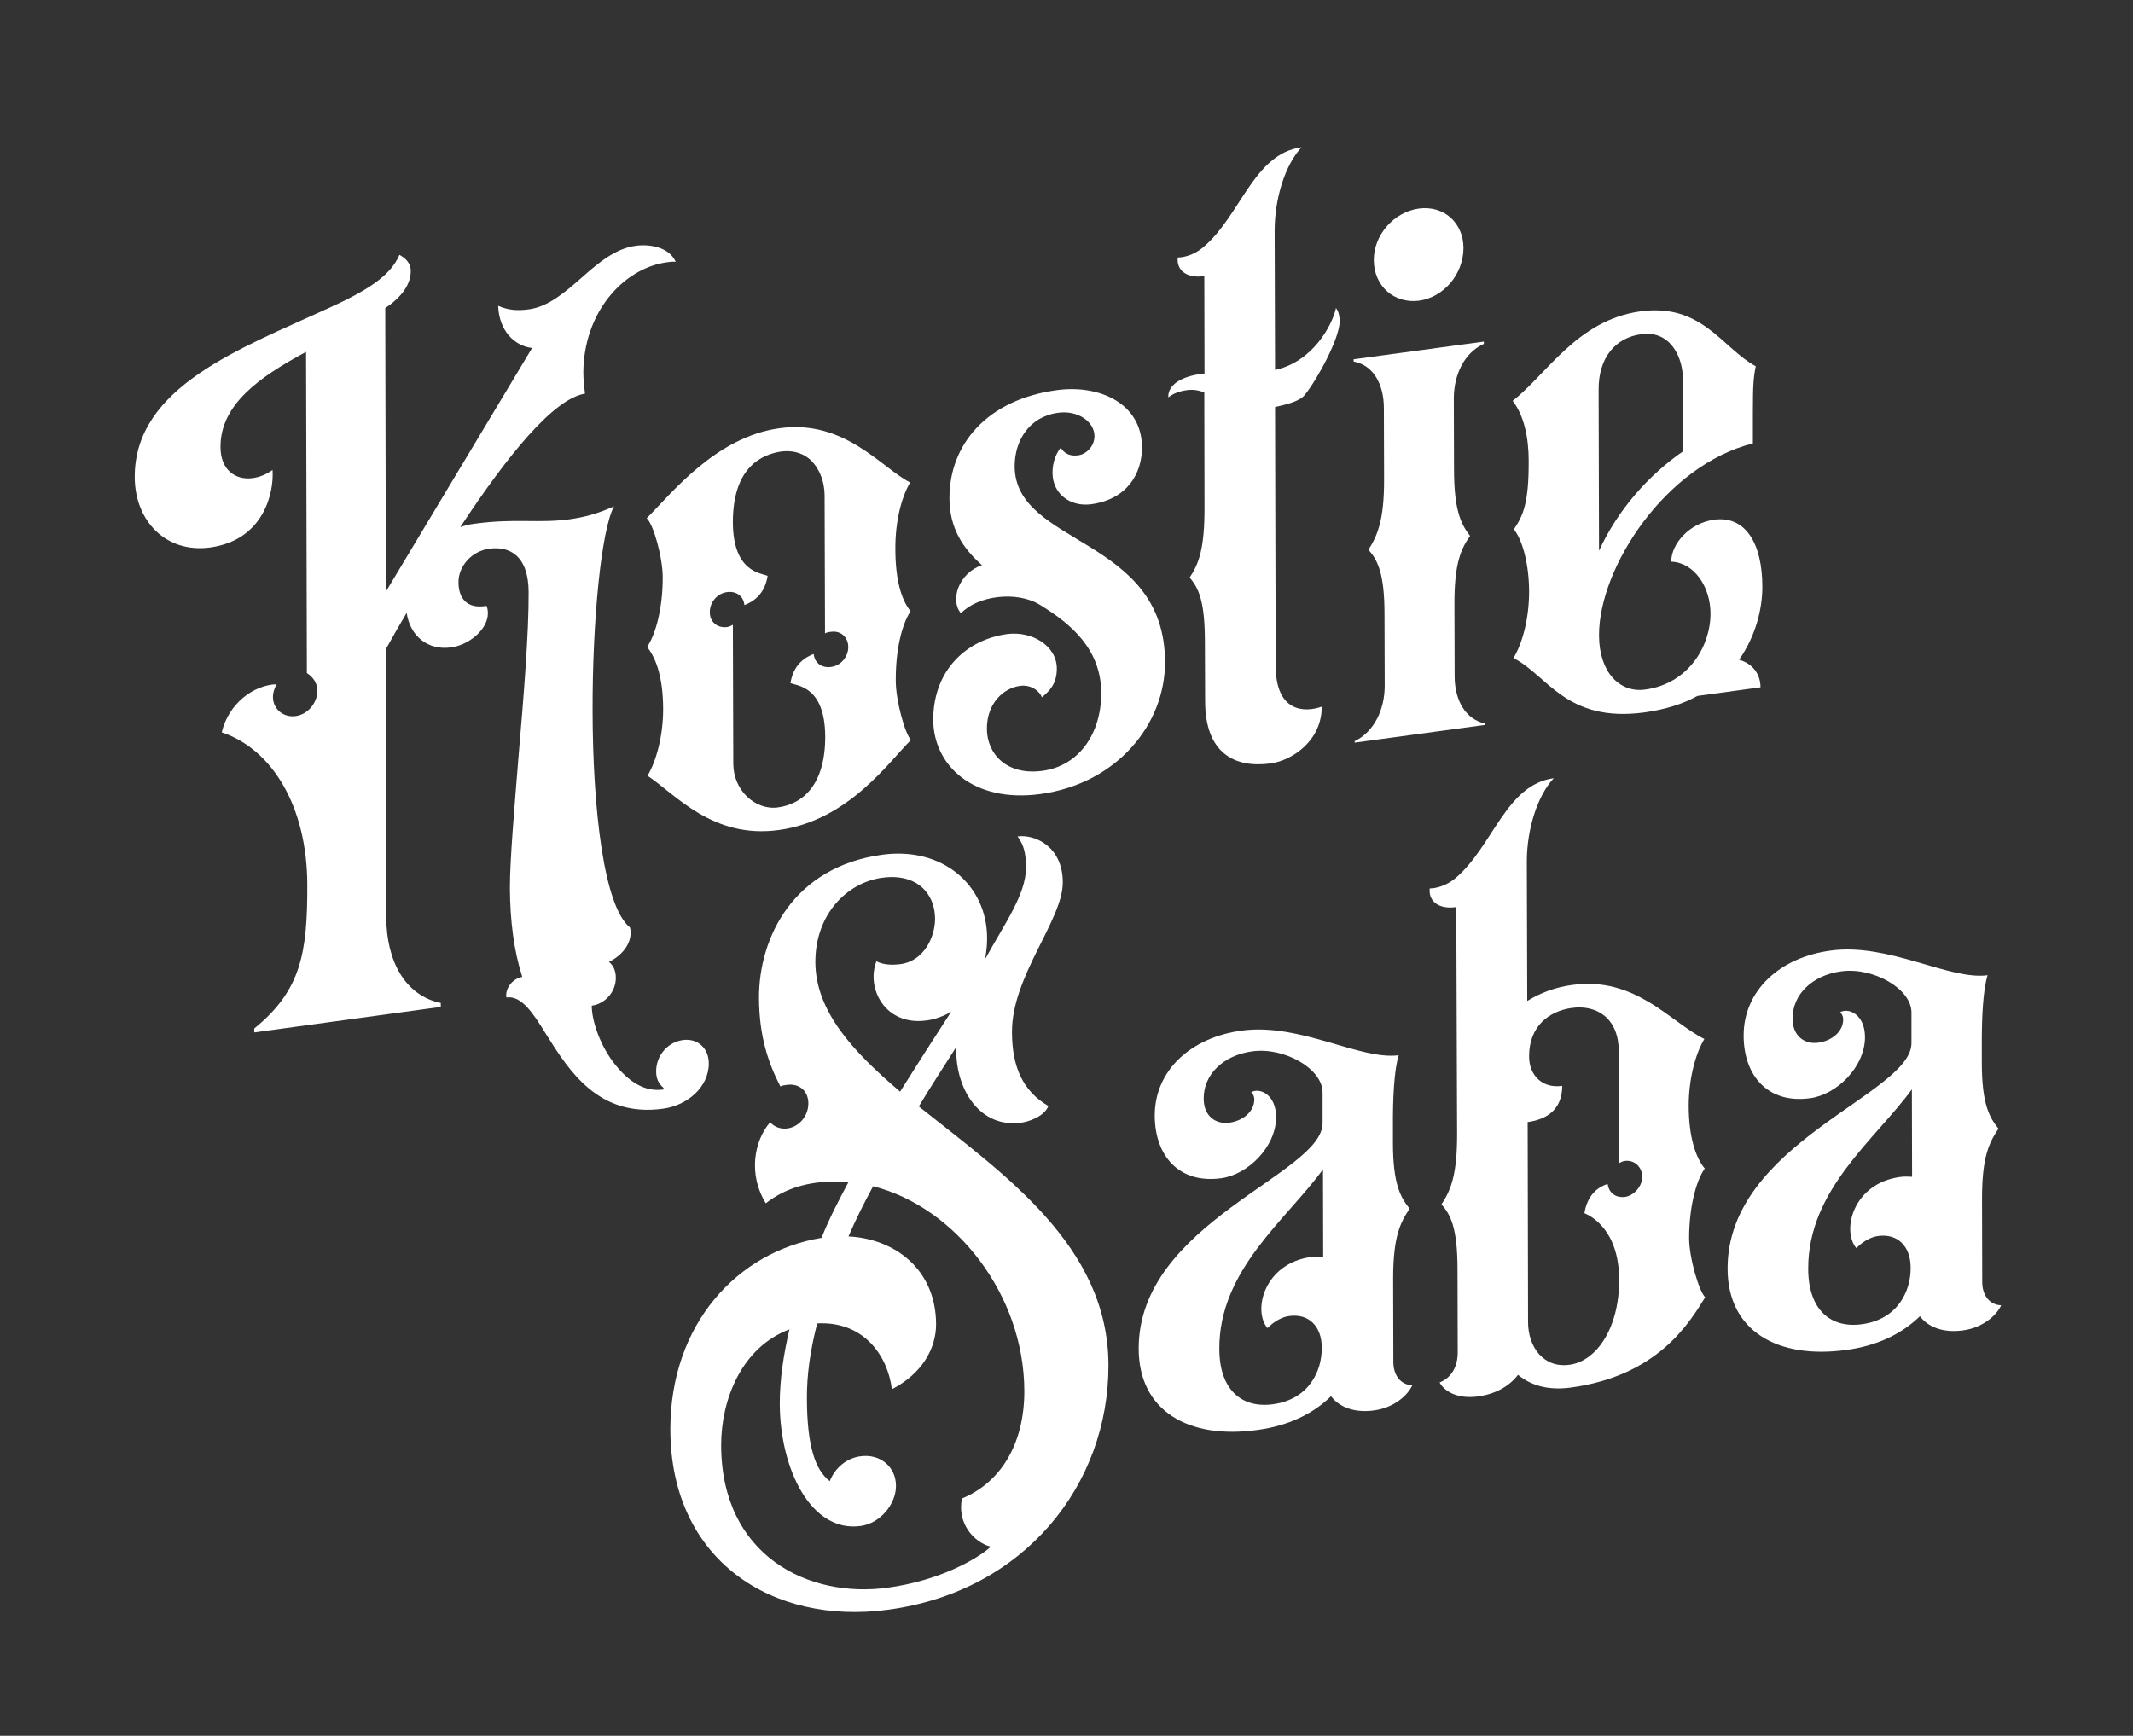
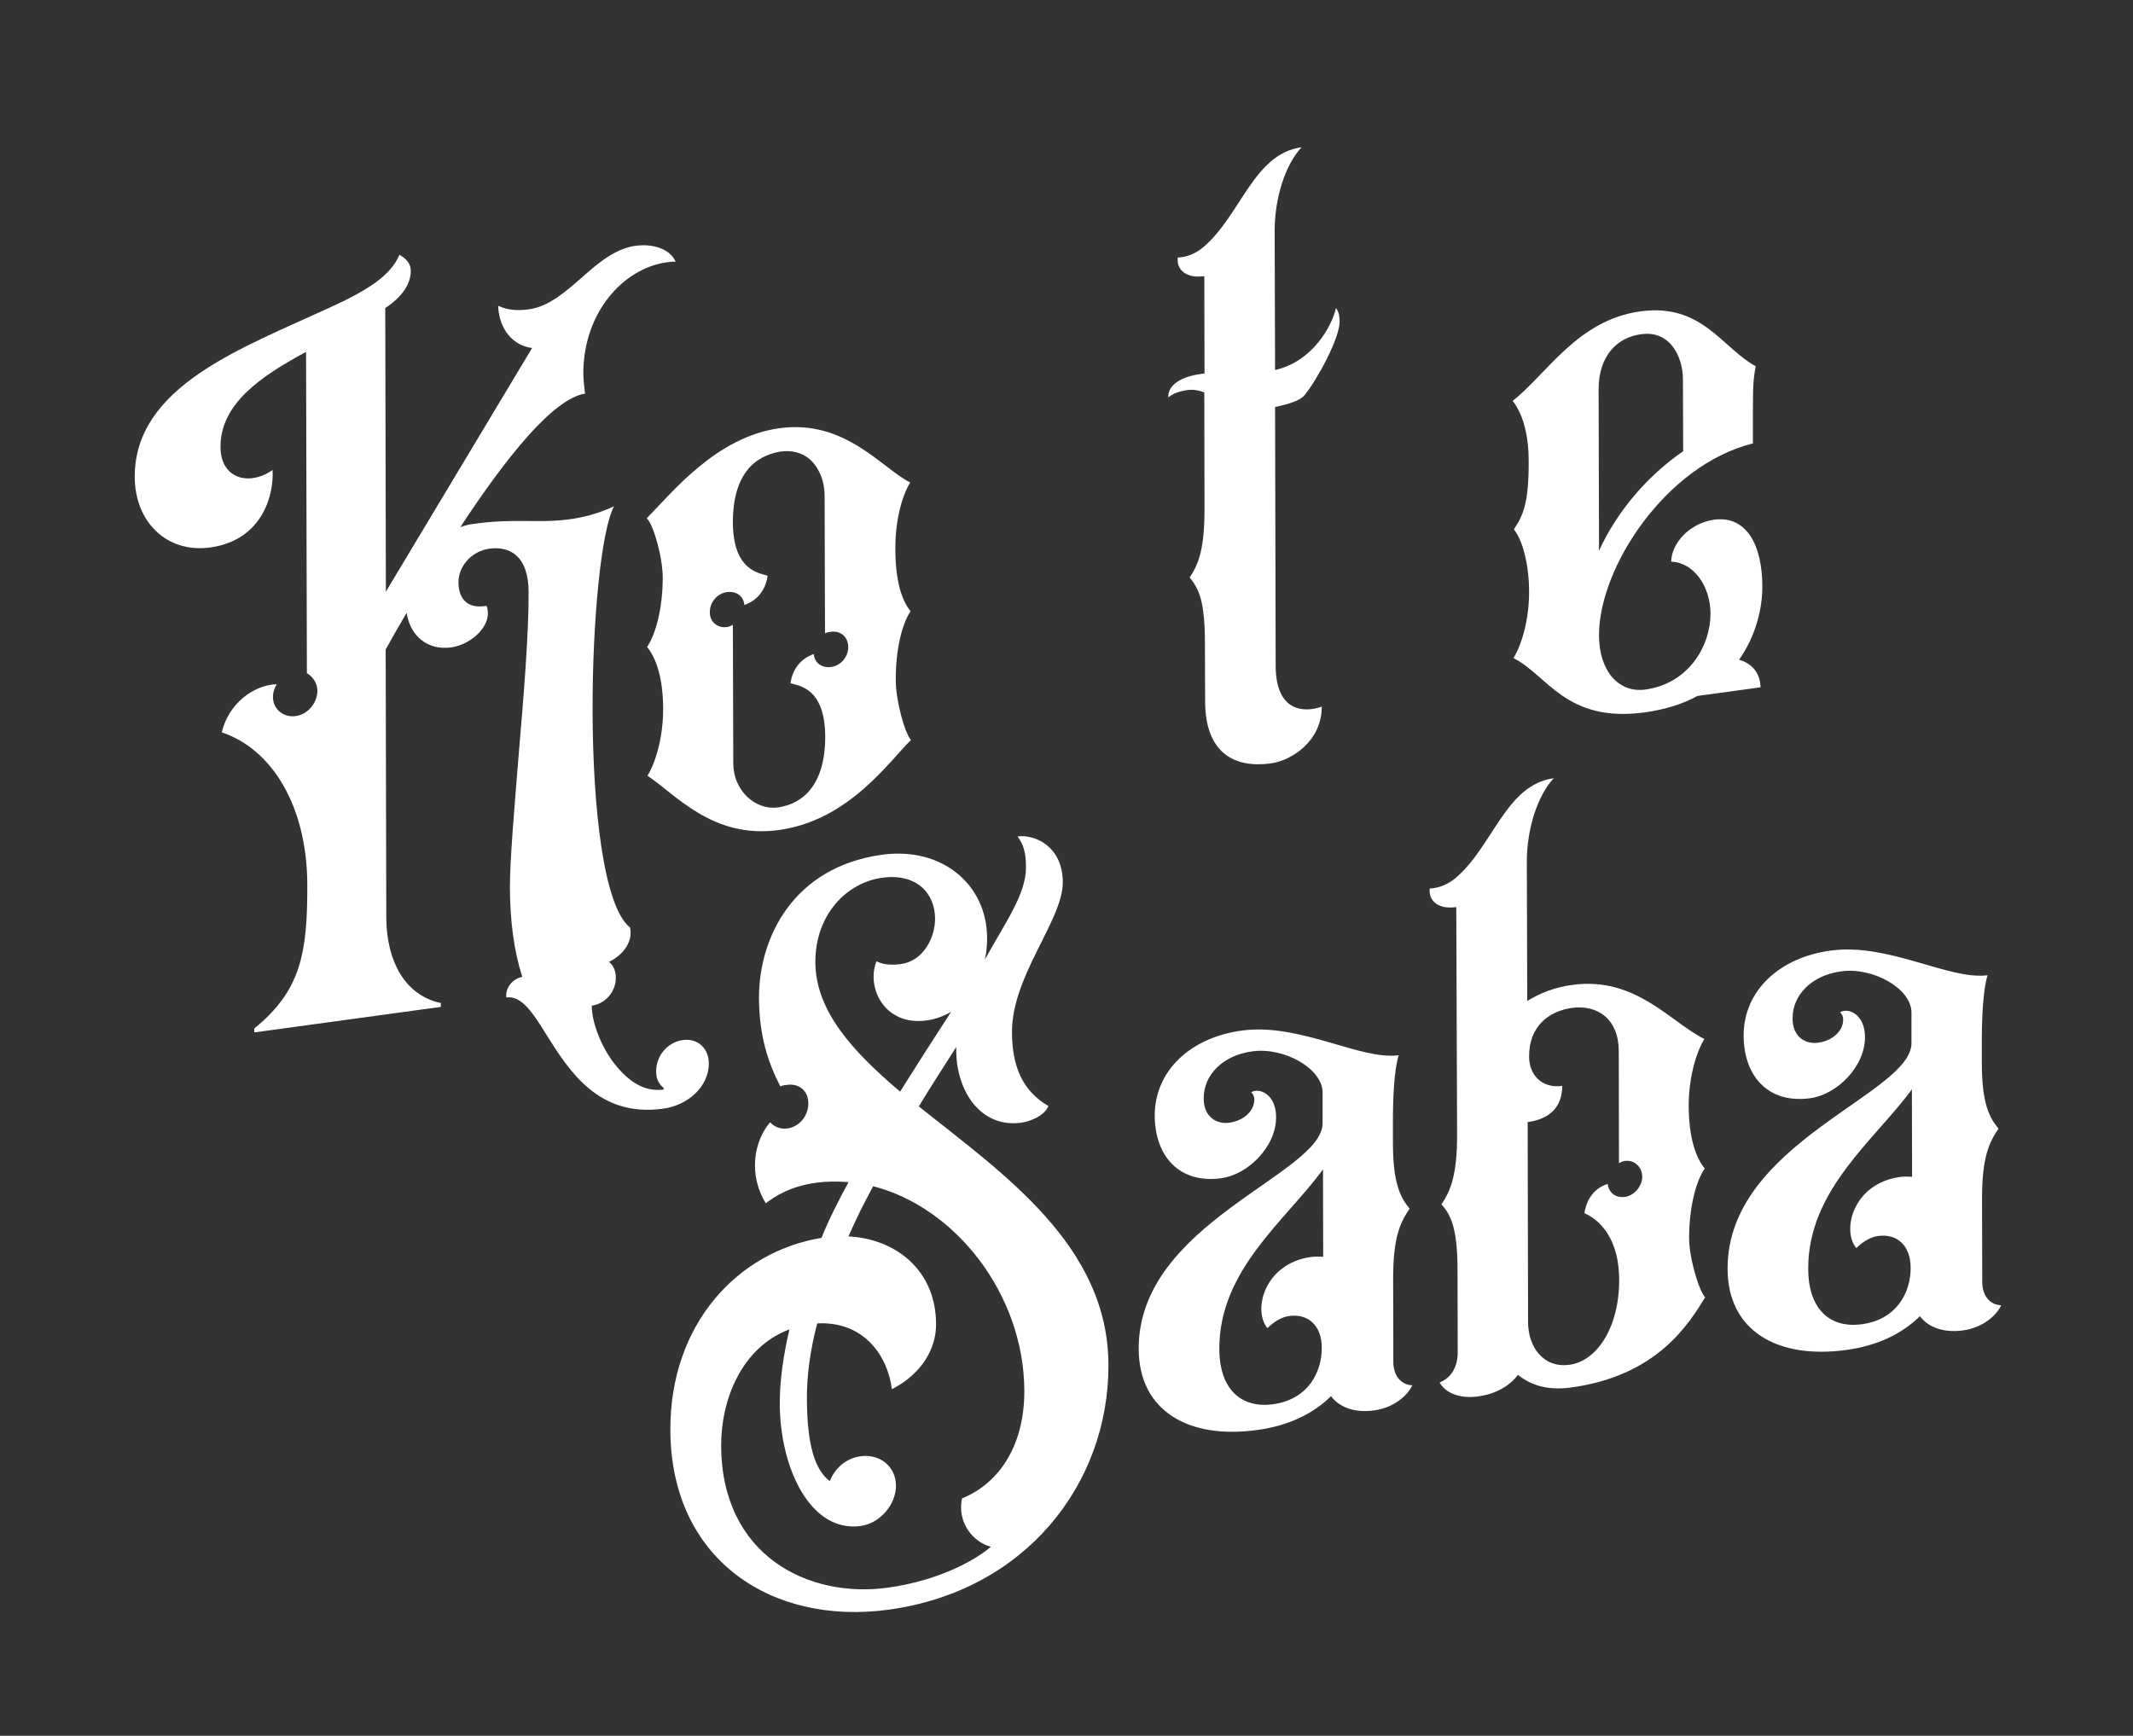
<svg xmlns="http://www.w3.org/2000/svg" version="1.1" id="Layer_1" x="0px" y="0px" viewBox="0 0 1037 844" style="enable-background:new 0 0 1037 844;" xml:space="preserve">
  <rect x="0" y="0" width="1037" height="844" fill="#333333" stroke="none" />
  <style type="text/css">
	.st0{enable-background:new    ;}
	.st1{fill:#FFFFFF;}
</style>
  <g class="st0">
    <path class="st1" d="M265.7,503.2c-6.6-10.7-12.1-19.2-19.5-18.2c-0.7-3.6,2.2-8.9,7.7-10c-4.1-12.9-5.9-27.2-6-43.2&#10;&#09;&#09;c0-13.8,2.1-37.9,4.2-64c2.5-29,5-60,4.9-79.7c0-18.3-9.6-22.6-19.1-21.3c-8.8,1.2-15,8.7-15,16.2c0,7.5,3.7,13.3,13.6,11.6&#10;&#09;&#09;c0.4,0.7,0.7,2.1,0.7,3.6c0,7.8-9.1,15.4-17.9,16.6c-11,1.5-19.8-5.1-21.6-16.8c-3.6,6.1-6.9,11.8-10.2,17.8l0.3,130.4&#10;&#09;&#09;c0.1,21.2,9.2,37.9,26.5,41.5l0,1.9L123.6,502l0-1.9c22.7-18.4,25.9-36.7,25.8-69.9c-0.1-38-17-65.9-41.6-74.1&#10;&#09;&#09;c3.3-13.9,15.3-23,26.7-23.4c-1.1,2-1.8,4-1.8,6.2c0,6,5.2,10.1,11,9.3c6.2-0.8,10.6-6.7,10.6-12.3c0-4.1-2.6-7.1-5.1-8.6&#10;&#09;&#09;l-0.4-156.2c-22.3,12-41.7,25.4-41.6,46.3c0,11.2,7.4,16.1,15.4,15.1c3.3-0.4,6.6-1.6,9.9-4c0.8,11.1-4.3,34.1-30.3,37.7&#10;&#09;&#09;c-21.2,2.9-36.6-12.5-36.7-34.2c-0.1-44,51.5-62.5,94.3-82.2c18.7-8.5,30-15.6,34.4-25.9c2.6,1.5,5.5,3.7,5.5,7.8&#10;&#09;&#09;c0,6.3-4,12.5-12.4,18.1l0.3,137.9l71.1-118.5c-8.8-1-16.1-8.6-16.5-20.5c5.1,2.3,9.9,2.4,15,1.7c9.5-1.3,17.6-8.4,25.6-15.4&#10;&#09;&#09;c8-7.1,16.4-14.2,26.3-15.5c7.7-1,16.5,1.1,19.4,7.8c-1.5-0.2-3.3,0.1-4.8,0.3c-20.9,3.2-39.9,24.4-40.1,53.5&#10;&#09;&#09;c0,3.4,0.4,6.7,0.8,10.3c-15.4,2.5-38,30.5-60.6,64.9c1.8-0.6,4-1.3,6.6-1.6c20.5-2.8,30.8-0.1,46.5-2.2c6.6-0.9,13.5-2.6,21.6-6.3&#10;&#09;&#09;c-6.2,11.7-10.5,55.5-10.4,99.5c0.1,47.3,5.4,95.1,18.2,105.3c1.5,6.5-2.9,13.1-10.2,16.7c2.2,1.9,3.3,4.4,3.3,7.8&#10;&#09;&#09;c0,6.7-5.1,12.6-11.7,13.5c0,7.8,4.4,19.9,11.1,28.3c6.6,8.4,14.3,13.7,23.5,12.5c0.7-0.1,0.4-0.8,0-1.1c-2.2-1.9-3.3-4.4-3.3-7.8&#10;&#09;&#09;c0-7.5,5.5-14.2,13.1-15.2c7-0.9,12.5,3.9,12.5,11.4c0,11.6-10.6,20.5-22.3,22C291,543.4,276.7,520.7,265.7,503.2z" />
    <path class="st1" d="M322.4,344.9c0-15.3-3.4-24.9-7.8-30.3c4.4-6.6,7.6-19.3,7.6-33.8c0-9.7-4.5-25.9-7.8-28.8&#10;&#09;&#09;c12.1-12.1,33.6-39.6,64.7-43.8c31.8-4.3,49.5,19.4,63.4,26.4c-4.4,7.3-7.3,19.6-7.2,32.3c0,15.3,3,24.9,7.4,30.3&#10;&#09;&#09;c-4.4,6.6-7.3,19.3-7.2,33.8c0,9.7,4.5,25.9,7.4,28.8c-10.6,10.4-30.3,39.2-64.3,43.8c-32.2,4.4-50.2-17.4-63.8-26.4&#10;&#09;&#09;C319.2,369.9,322.4,357.5,322.4,344.9z M353.4,304.9c1.1-0.1,2.2-0.7,2.9-1.1l0.2,67.5c0,13,10.7,22.8,21.7,21.3&#10;&#09;&#09;c12.4-1.7,23-11.3,23-34.4c-0.1-24.2-13.2-24.7-16.9-26c1.1-7.2,5.1-11.9,11.3-14.2c0.4,4.4,4,6.9,8.4,6.3c4.8-0.6,8.4-4.9,8.4-9.7&#10;&#09;&#09;c0-4.8-3.7-8.1-8.4-7.4c-1.1,0.1-2.2,0.3-2.9,0.8l-0.2-67.1c0-6.7-2.6-13.8-7.7-18c-3.7-2.9-8.4-4.1-13.9-3.3&#10;&#09;&#09;c-12.4,2.1-23,11-23,34.4c0.1,24.2,13.6,24.6,16.9,26c-1.1,7.2-5.1,11.9-11.3,14.2c-0.4-4.4-4-6.9-8.4-6.3&#10;&#09;&#09;c-4.8,0.6-8.4,4.9-8.4,9.7C345,302.3,348.7,305.5,353.4,304.9z" />
  </g>
  <g class="st0">
-     <path class="st1" d="M489.6,308.3c12.1-1.6,24.2,5.7,24.2,16.8c0,7.5-3.6,10.9-7.3,14c-0.7-2.5-4.8-6.4-10.6-5.6&#10;&#09;&#09;c-8.1,1.1-16.1,8.5-16.1,20.8c0,12.3,9.6,22.9,27.1,20.5c17.6-2.4,28.5-18,28.5-37.8c-0.1-21.2-14.4-33.5-29.8-42.9&#10;&#09;&#09;c-11.4-7-30.4-4.4-38.4,4.1c-5.5-6.3-1.1-19.6,10.2-23.4c-9.2-8.1-15.8-18-15.8-32.5c-0.1-26.1,18.2-48,52.2-52.6&#10;&#09;&#09;c20.5-2.8,41.4,6.3,41.4,27.9c0,12.3-6.9,25.2-24.8,27.6c-9.9,1.3-18.7-4.9-18.7-15.4c0-5.6,2.2-10,4-12.1c1.5,2.4,4,4.3,8.4,3.7&#10;&#09;&#09;c4-0.5,8-4.4,8-9.3c0-7.1-8.1-12.7-17.6-11.4c-14.3,1.9-21.2,13.7-21.2,26c0.1,38.8,73,34.1,73.1,95.2&#10;&#09;&#09;c0.1,30.2-23.3,59.1-60.6,64.2c-32.6,4.4-52-13.8-52.1-36.2C453.8,325.5,470.2,311,489.6,308.3z" />
-   </g>
+     </g>
  <g class="st0">
    <path class="st1" d="M583.4,181.9l2.2-0.3l-0.1-47.3l-0.4,0c-8.4,1.1-13.2-3.1-12.5-9.1c2.6,0,7.7-1,12.4-5&#10;&#09;&#09;c18.3-15.5,24.4-45.4,47.8-48.6c-8,8.5-13.1,24.9-13.1,40.5l0.2,67.8c18.3-4,27.8-21.7,29.6-30.1c1.1,1.3,1.8,3.5,1.8,6.5&#10;&#09;&#09;c0,8.2-10.9,28.3-17.1,35.9c-2.6,3-8.8,4.5-14.3,5.7l0.3,126c0.1,22.4,14,22.7,22.4,19.7c0,16.8-14.6,26.2-24.8,27.6&#10;&#09;&#09;c-17.6,2.4-31.9-5-31.9-30.3l-0.1-28.3c0-20.5-3-26.4-7.4-31.8c4.4-6.6,7.3-14,7.2-34.5l-0.1-55.5c-2.9-1.1-5.5-1.5-8.4-1.1&#10;&#09;&#09;c-3.7,0.5-6.6,1.6-9.1,3.5C567.7,187,574.7,183.1,583.4,181.9z" />
-     <path class="st1" d="M658.6,361.1l0-0.7c9.5-4.6,14.6-15.4,14.6-27l-0.1-34.7c0-20.1-3.4-26.4-7.8-31.4c4.4-6.9,7.7-14.5,7.6-34.6&#10;&#09;&#09;l-0.1-34.3c0-11.6-5.2-20.9-14.7-22.6l0-1.1l63.3-8.6l0,1.1c-9.5,4.3-14.6,15-14.6,26.6l0.1,34.3c0,20.1,3.4,26.8,7.8,32.5&#10;&#09;&#09;c-4.4,6.2-7.7,13.3-7.6,33.5l0.1,34.7c0,11.6,5.2,20.9,14.7,23l0,0.7L658.6,361.1z M667.9,126.4c0-12.3,9.8-23.3,21.9-25&#10;&#09;&#09;c12.1-1.6,21.6,6.8,21.7,19.1c0,12.7-9.5,24-21.5,25.7C677.8,147.8,667.9,139.1,667.9,126.4z" />
    <path class="st1" d="M855.9,334.2l-30.7,4.2c-6.9,3.9-15.7,6.6-25.6,8c-38.4,5.2-47.3-18.2-63.8-26.4c4.4-7.3,7.6-19.3,7.6-32.3&#10;&#09;&#09;c0-12.7-3-24.9-7.4-30.3c4.4-6.6,7.3-12.5,7.2-33.4c0-11.2-2.3-22.1-7.8-29.1c16.4-12.7,31.4-39.3,62.1-43.5&#10;&#09;&#09;c30-4.1,39.6,17.7,56.1,26.7c-1.1,5.4-1.4,8.8-1.4,22.6l0,14.9c-42.5,10.6-74.9,60.5-74.8,93.3c0,17.9,10,28.1,22.4,26.4&#10;&#09;&#09;c21.6-2.9,31.8-21.8,31.8-36.8c0-13.4-8.1-25-19.1-25.4c0-8.6,8.7-18.7,20.8-20.4c15.4-2.1,23.5,11.7,23.5,32.6&#10;&#09;&#09;c0,10.8-3.2,23.9-11.3,35.5C852.6,322.8,855.9,328.3,855.9,334.2z M777.2,189.5l0.2,78.3c9.1-19.9,24.1-36.8,40.9-48.4l-0.1-34.7&#10;&#09;&#09;c0-11.9-6.7-24.1-20.2-22.2C785.5,164.1,777.1,173.8,777.2,189.5z" />
  </g>
  <g class="st0">
    <path class="st1" d="M399.4,601.9c3.6-9.1,8.4-18.3,13.1-27.1c-5.1-0.4-10.6-0.4-15.7,0.3c-12.8,1.7-20.5,6.9-24.5,10&#10;&#09;&#09;c-8.5-13.8-5.9-30.1,2.1-39.4c1.8,2,4.8,3.5,8.4,3c5.9-0.8,10.2-6.2,10.2-12.2s-4.4-9.8-10.3-9c-1.1,0.1-2.6,0.3-3.3,0.8&#10;&#09;&#09;c-5.9-11.5-10.3-24.3-10.4-43c-0.1-29.4,16.7-63.8,59.9-69.7c29.3-4,50.9,14.7,51,40.4c0,3.7-0.3,7.1-1.1,10.6&#10;&#09;&#09;c9.5-17.3,20.1-31.8,20-44.8c0-7.1-1.1-11-4.1-15.1c8.4-1.1,22,4.8,22,22.4c0,18.3-24.8,45.5-24.7,72.7c0,16.8,5.2,28.7,17.7,36&#10;&#09;&#09;c-2.2,5.5-10.6,7.8-13.2,8.1c-19.8,2.7-31.5-15.5-31.6-34.9l0-1.9c-6.2,9.8-12.4,19.2-18.2,28.9c41.1,32.8,92.1,67.6,92.2,125.8&#10;&#09;&#09;c0.1,57.8-40.4,109.9-107,118.9c-56.4,7.7-105.9-24-106-87.7C325.9,643.6,358.7,608.6,399.4,601.9z M431.6,772&#10;&#09;&#09;c24.9-3.4,43.2-13.7,50.1-19.9c-8.4-2.2-16.5-11.6-14-23.5c17.9-7.3,30.3-25.4,30.3-52.2c-0.1-47-33.5-89.4-73.5-99.6&#10;&#09;&#09;c-4.4,8.1-8.4,16.1-12,24.4c22.3,1.1,42.5,15.8,42.6,42.7c0,11.9-6.9,24.1-21.5,31.6c-1.9-15.8-13.3-33.2-36.3-32&#10;&#09;&#09;c-3.3,12.7-5.1,24.9-5,36.8c0.1,23.1,4.1,34.5,11.1,39.9c2.5-6.3,8-11.2,15-12.1c9.5-1.3,17.2,5.1,17.2,14.4&#10;&#09;&#09;c0,8.9-7.6,18.2-17.2,19.5c-24.2,3.3-39.2-27.8-39.3-59.5c0-11.6,1.8-23.7,4.7-36.1c-23.4,8.8-33.2,34.3-33.2,56.3&#10;&#09;&#09;C350.7,756.6,393.2,777.3,431.6,772z M437.6,530.8c8.4-13.4,16.8-26.5,24.8-38.8c-3.3,1.9-7.7,3.7-12.1,4.2&#10;&#09;&#09;c-20.1,2.7-29.3-15.8-24.2-28.8c3.3,1.8,7.7,1.9,11.7,1.4c11.3-1.5,16.8-13.1,16.8-22c0-12.3-8.8-22.3-25.7-20s-32.5,17.5-32.5,41&#10;&#09;&#09;C396.5,491.6,414.5,511.2,437.6,530.8z" />
  </g>
  <g class="st0">
    <path class="st1" d="M553.6,655.9c-0.2-61.5,89.5-84.9,89.4-109.8l0-14.9c0-11.6-18.7-22.1-34.1-20c-14.3,1.9-23.8,11.4-23.7,23&#10;&#09;&#09;c0,8.9,6.3,12.6,12.5,11.7c6.6-0.9,12.1-5.4,12.1-11.3c0-1.9-1.1-3.2-1.5-3.5c4-2.4,12.1,1,12.1,12.1c0,14.5-13.8,28-26.7,29.7&#10;&#09;&#09;c-20.5,2.8-32.2-10.9-32.3-30.3c-0.1-22,17.5-38.2,42.4-41.5c28.2-3.8,57.5,14.5,76.2,12c-2.2,7-2.9,20.9-2.8,34.7l0,7.8&#10;&#09;&#09;c0,20.1,3.7,26.7,8.1,32.1c-4.4,6.6-8,13.4-8,33.9l0.1,40.6c0,6.3,3.3,11.1,9.2,11.4c-2.2,4.8-8.8,10.9-18.6,12.2&#10;&#09;&#09;c-8.8,1.2-16.5-1.1-20.9-6.9c-8.8,8.6-20.8,14.4-35.8,16.4C577.9,700,553.7,686.1,553.6,655.9z M592.8,655.8&#10;&#09;&#09;c0,19.8,10.7,29.1,26.1,27c17.6-2.4,23.8-16.3,23.7-27.5c0-10.4-6.3-16.7-15.8-15.4c-3.3,0.4-7.3,2.5-10.6,5.9&#10;&#09;&#09;c-7.3-8.7-1.5-31.5,21.2-34.6c2.2-0.3,4-0.2,5.9-0.1l-0.1-42.5C625.3,593.2,592.7,617.4,592.8,655.8z" />
    <path class="st1" d="M707.6,427c18.3-15.5,24.4-45.4,47.8-48.6c-8,8.5-13.1,24.9-13.1,40.5l0.2,67.8c6.2-3.8,13.5-6.7,22-7.8&#10;&#09;&#09;c30.7-4.2,47.6,18.1,64.1,26.3c-4.4,7.3-7.6,19.7-7.6,32.4c0,15.3,3.4,25.3,7.8,30.6c-4.4,6.2-7.6,19.3-7.6,33.8&#10;&#09;&#09;c0,9.7,4.8,25.8,7.8,28.8c-8,13-23.3,38.2-65.4,43.9c-10.6,1.4-19-0.8-25.6-6.2c-4.4,5.8-11.3,9.4-19.4,10.5&#10;&#09;&#09;c-10.2,1.4-16.5-2.6-18.7-6.8c5.9-2.3,8.8-7.9,8.8-14.6l-0.1-40.2c0-20.5-3.4-26.8-7.8-31.8c4.4-6.6,7.7-14.1,7.6-34.6L708,441.1&#10;&#09;&#09;l-0.4,0c-8.4,1.1-13.2-3.1-12.5-9.1C697.7,432,702.8,431,707.6,427z M742.9,642.9c0,11.9,7.4,22.5,20.2,20.7&#10;&#09;&#09;c12.8-1.7,24.1-17.4,24.1-41.3c-0.1-24.2-13.6-31-16.9-32.4c1.1-7.2,5.1-12.3,11.3-14.2c0.7,5.1,4.8,6.8,8.4,6.3&#10;&#09;&#09;c4.4-0.6,8.4-5.2,8.4-9.7c0-4.8-3.7-8.4-8.4-7.8c-1.1,0.1-2.2,0.7-2.9,1.1l-0.1-54.4c0-15.7-10.3-22.8-22.8-21.1&#10;&#09;&#09;c-11,1.5-20.9,8.8-20.8,23.7c0,8.9,6.3,15.6,16.1,14.2c0,10.1-5.8,16.1-16.8,17.6L742.9,642.9z" />
    <path class="st1" d="M839.9,617c-0.2-61.5,89.5-84.9,89.4-109.8l0-14.9c0-11.6-18.7-22.1-34.1-20c-14.3,1.9-23.8,11.4-23.7,23&#10;&#09;&#09;c0,8.9,6.3,12.6,12.5,11.7c6.6-0.9,12.1-5.4,12.1-11.3c0-1.9-1.1-3.2-1.5-3.5c4-2.4,12.1,1,12.1,12.1c0,14.5-13.8,28-26.7,29.7&#10;&#09;&#09;c-20.5,2.8-32.2-10.9-32.3-30.3c-0.1-22,17.5-38.2,42.4-41.5c28.2-3.8,57.5,14.5,76.2,12c-2.2,7-2.9,20.9-2.8,34.7l0,7.8&#10;&#09;&#09;c0,20.1,3.7,26.7,8.1,32.1c-4.4,6.6-8,13.4-8,33.9l0.1,40.6c0,6.3,3.3,11.1,9.2,11.4c-2.2,4.8-8.8,10.9-18.6,12.2&#10;&#09;&#09;c-8.8,1.2-16.5-1.1-20.9-6.9c-8.8,8.6-20.8,14.4-35.8,16.4C864.2,661,840,647.2,839.9,617z M879.1,616.9c0,19.8,10.7,29.1,26.1,27&#10;&#09;&#09;c17.6-2.4,23.8-16.3,23.7-27.5c0-10.4-6.3-16.7-15.8-15.4c-3.3,0.4-7.3,2.5-10.6,5.9c-7.3-8.7-1.5-31.5,21.2-34.6&#10;&#09;&#09;c2.2-0.3,4-0.2,5.9-0.1l-0.1-42.5C911.5,554.3,879,578.5,879.1,616.9z" />
  </g>
</svg>